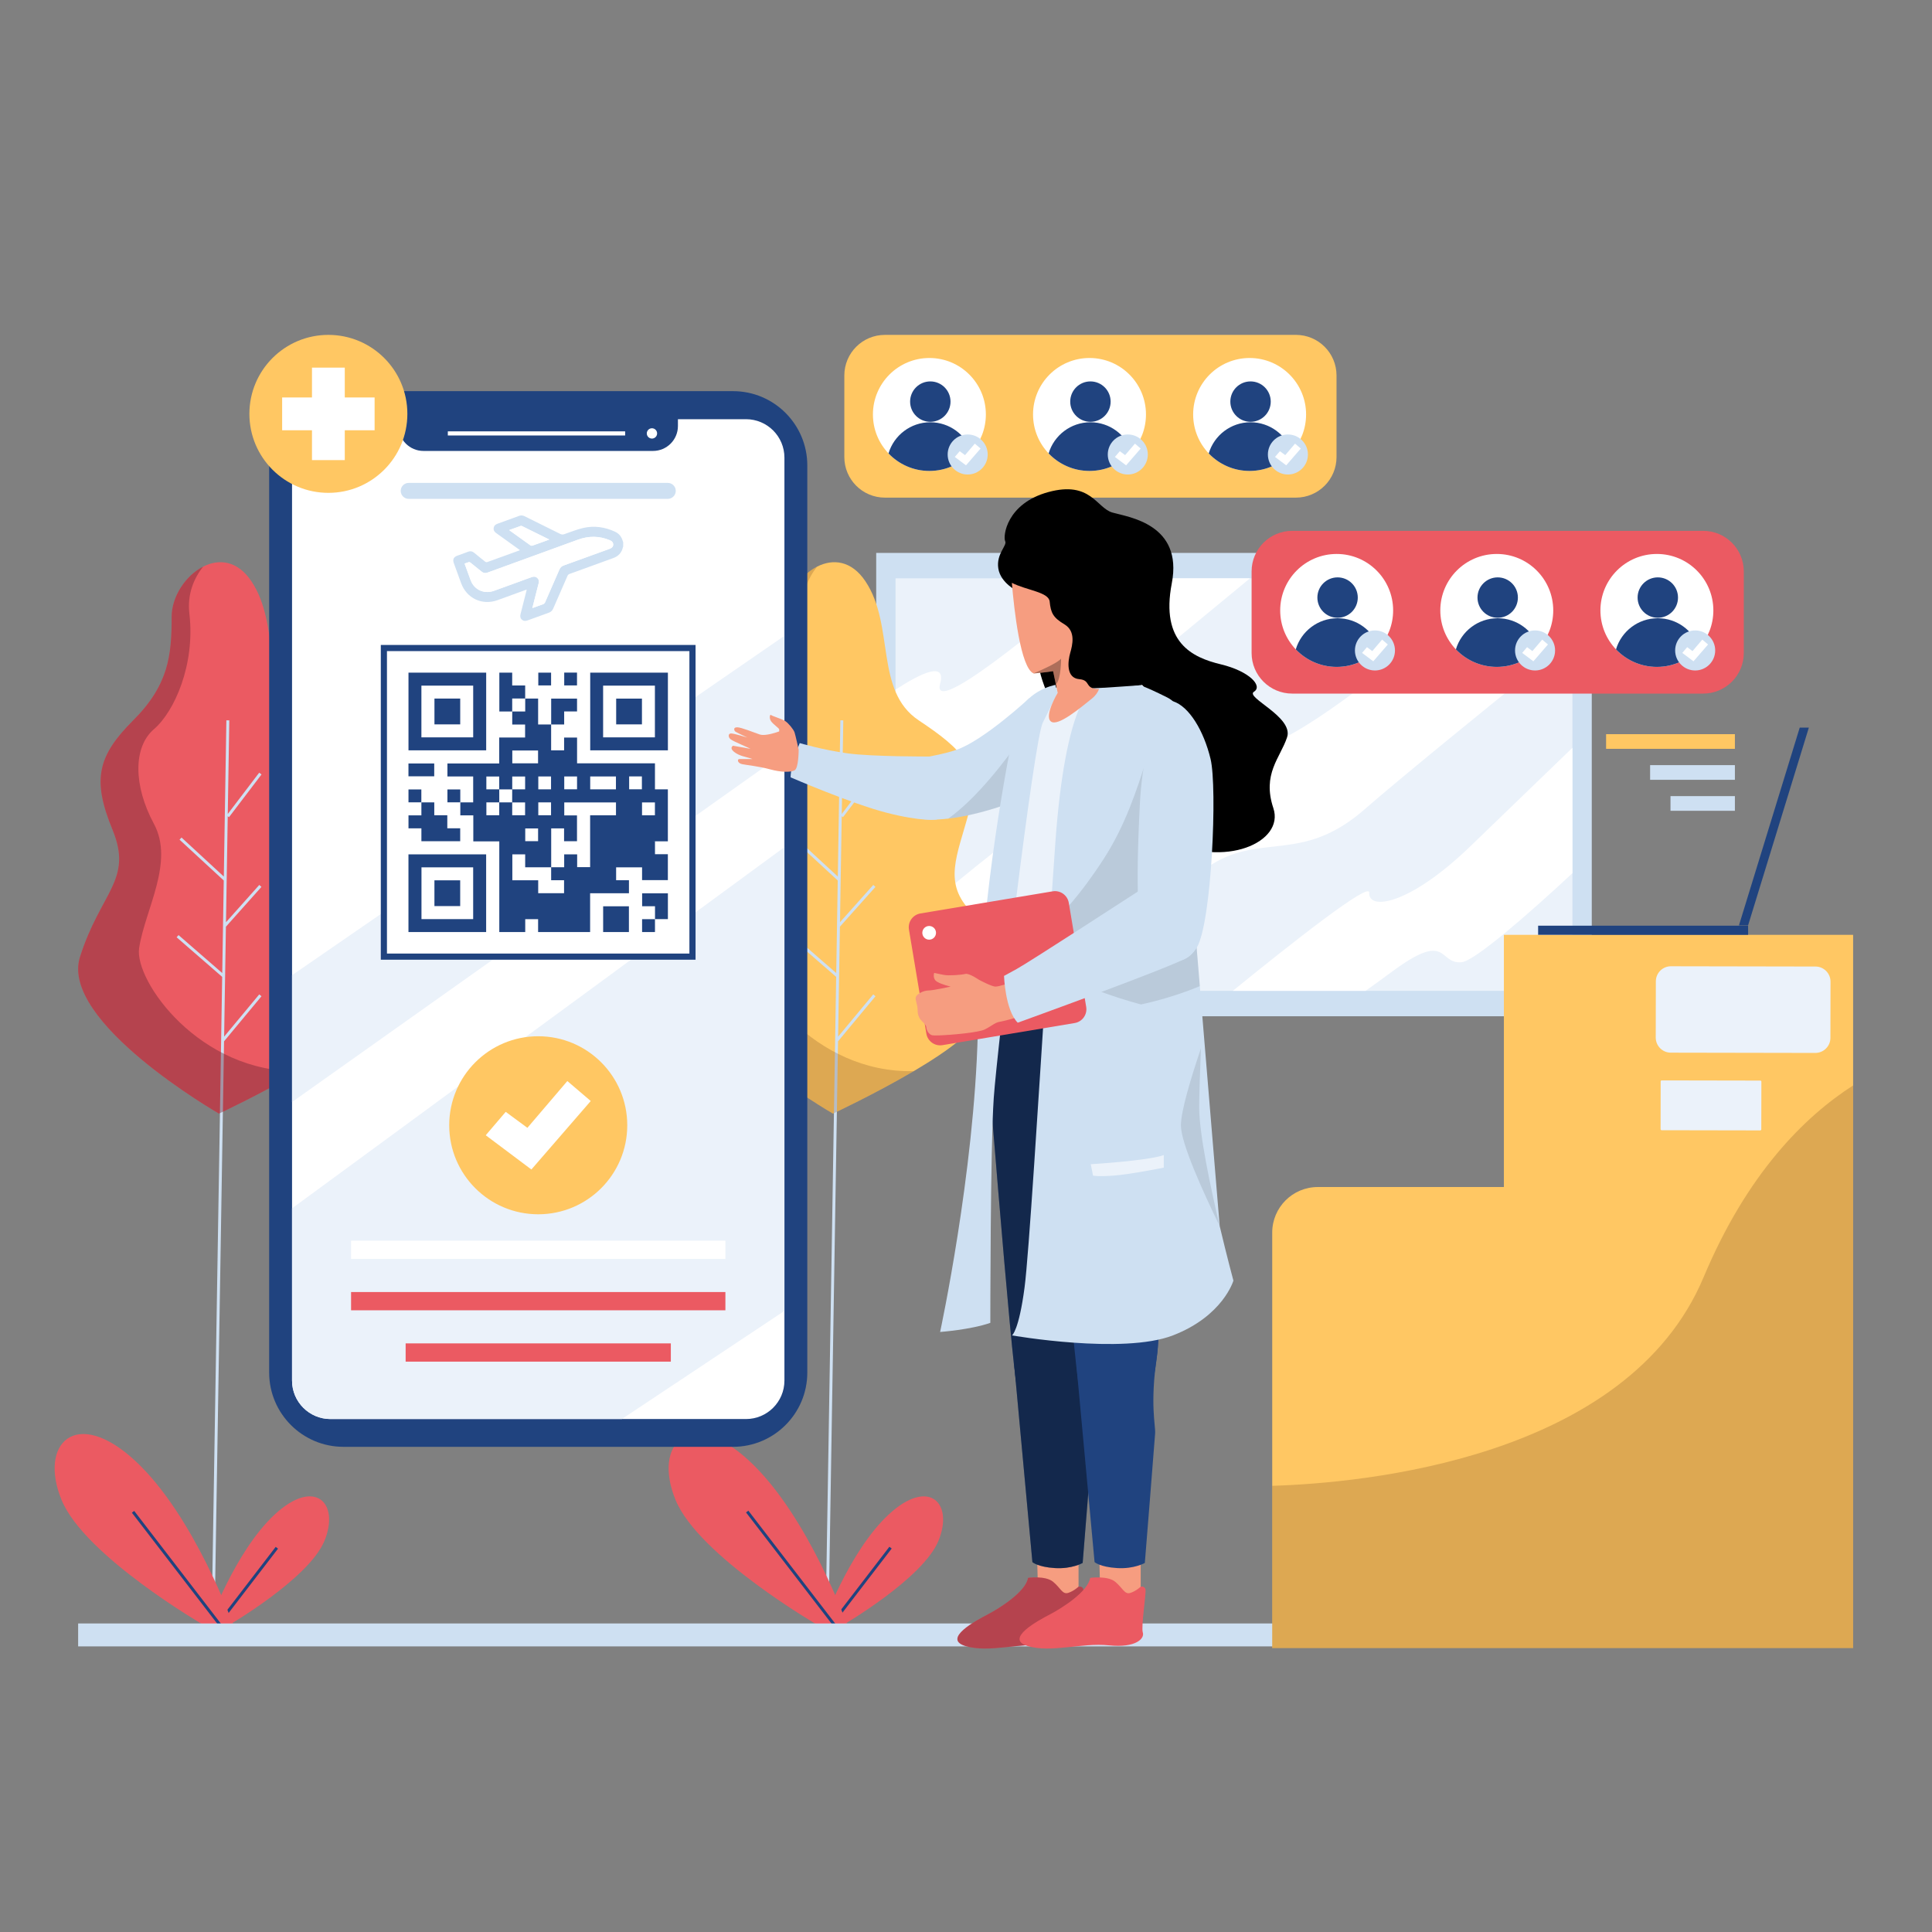
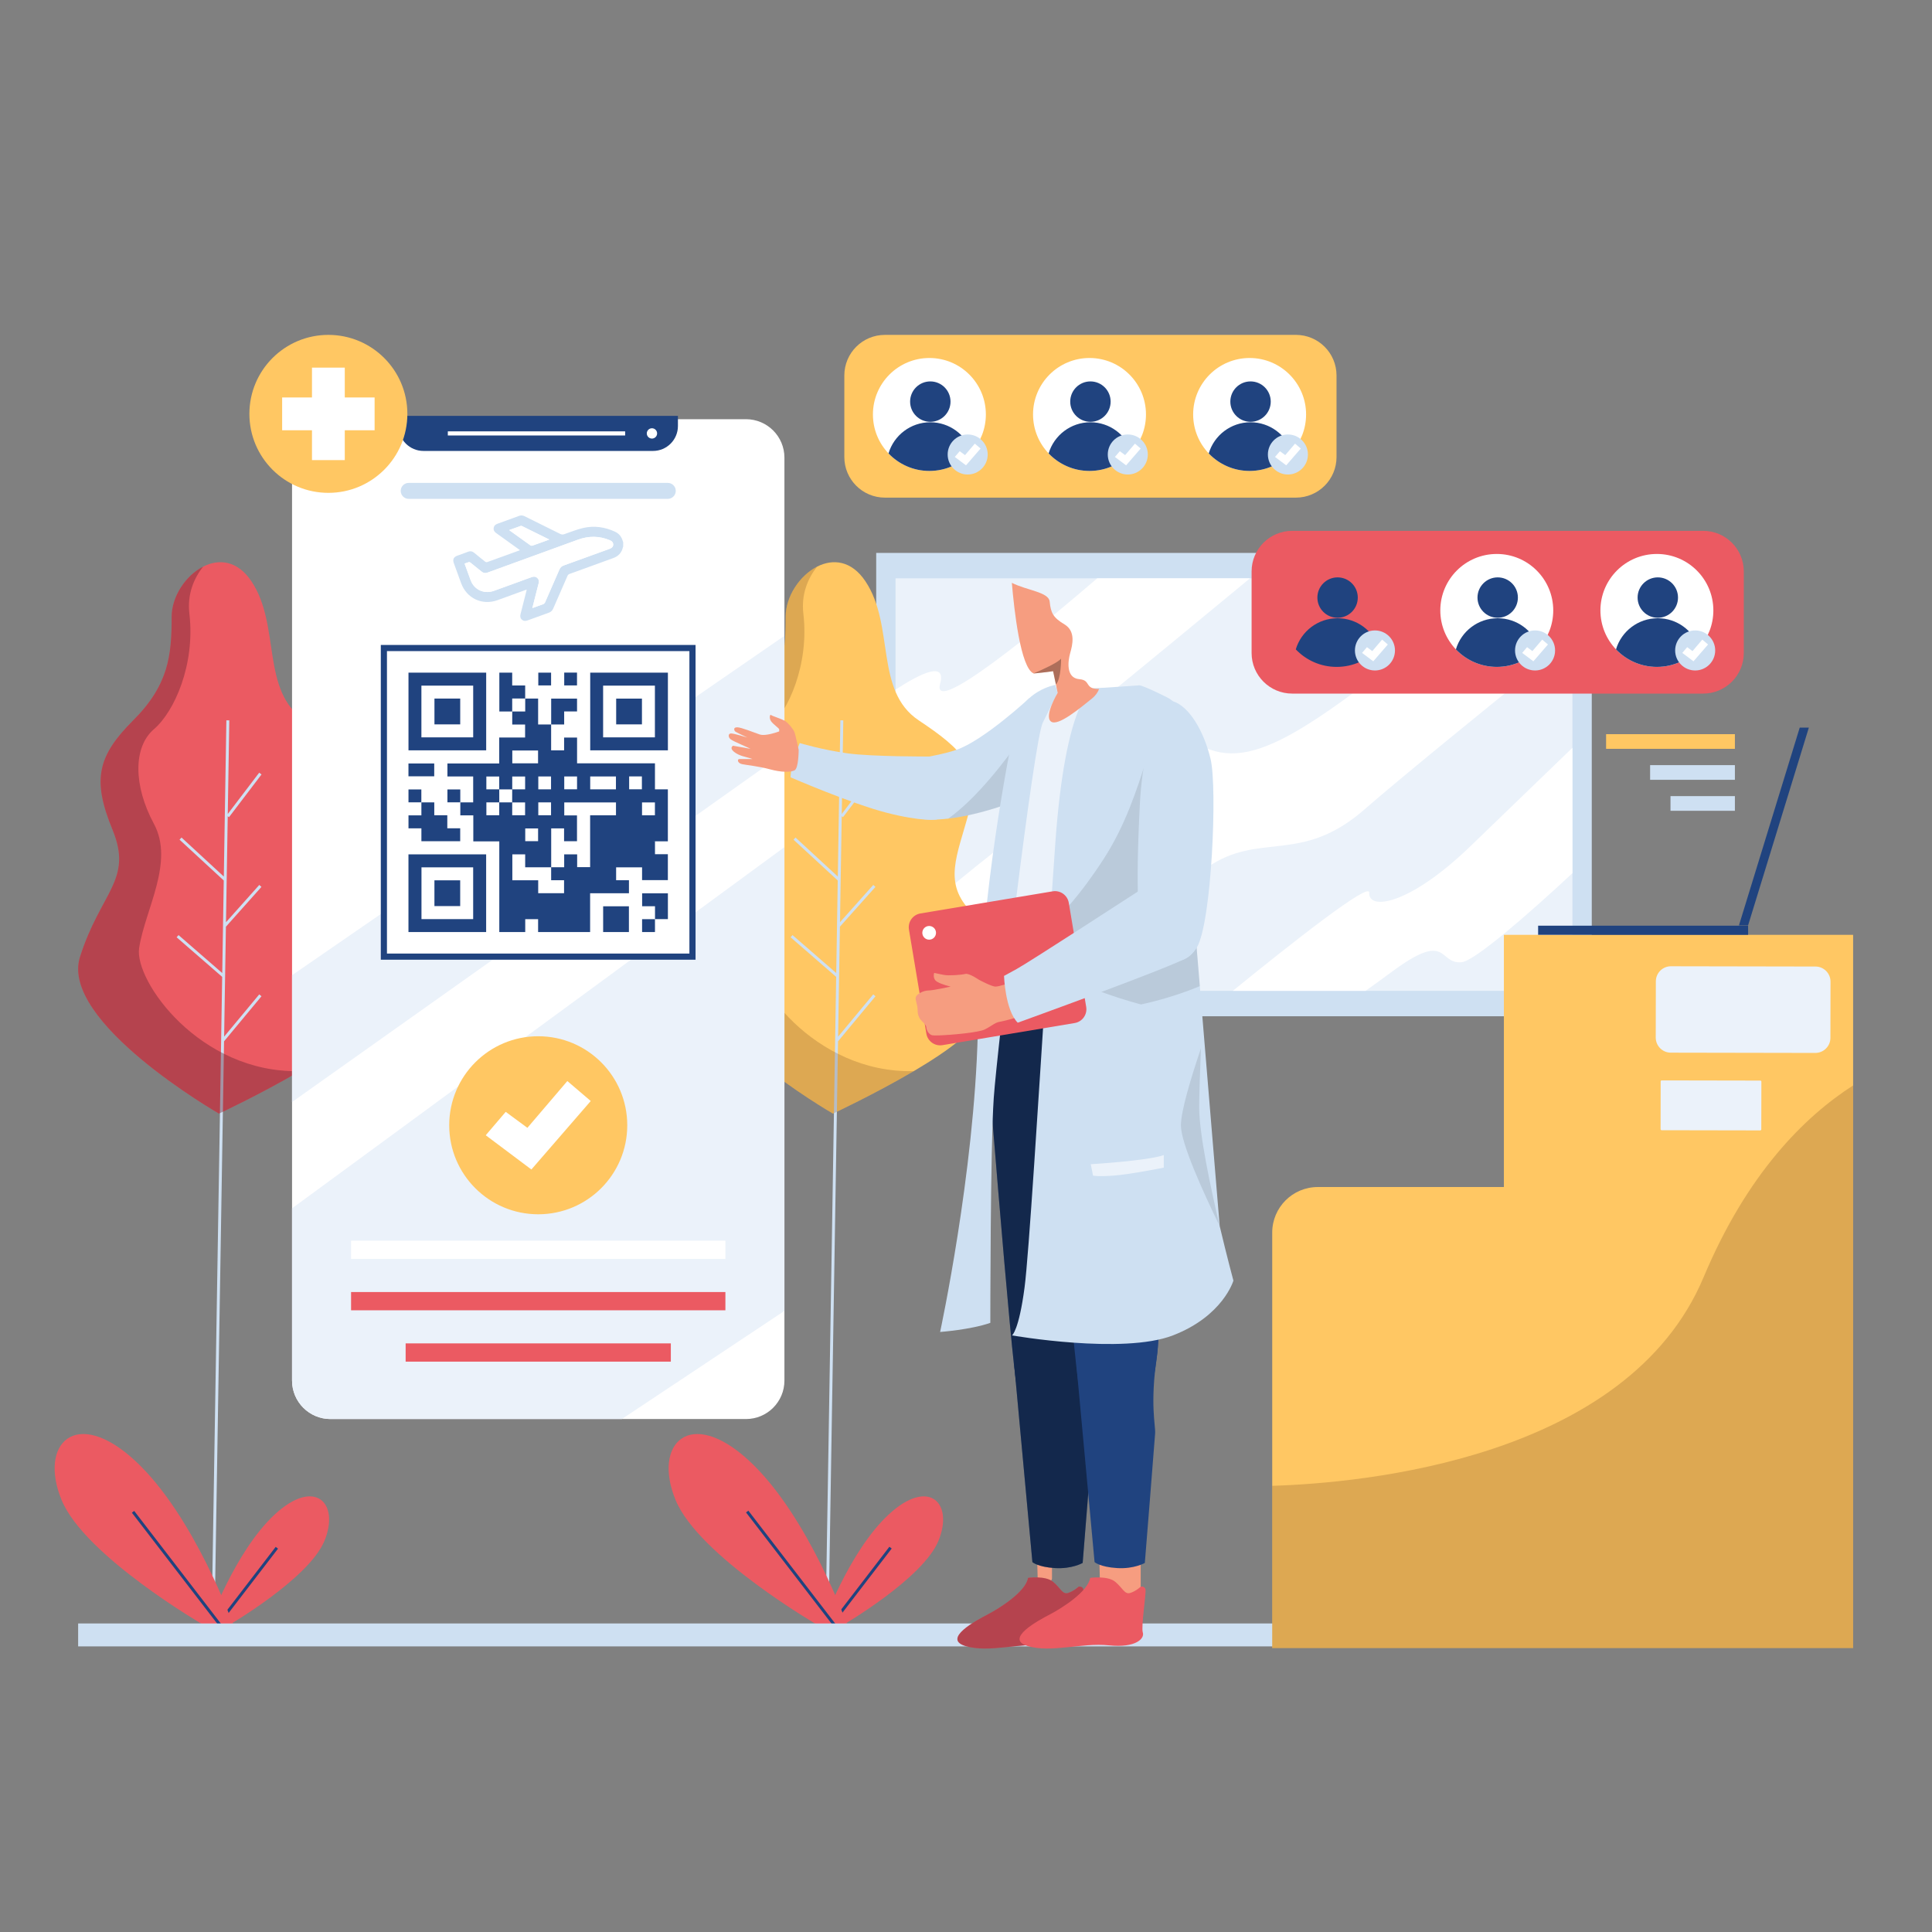
<svg xmlns="http://www.w3.org/2000/svg" version="1.1" x="0px" y="0px" viewBox="0 0 1200 1200" enable-background="new 0 0 1200 1200" xml:space="preserve">
  <rect x="0" y="0" width="1200" height="1200" fill="#808080" stroke="none" />
  <g id="Layer_x5F_Window">
    <g>
      <rect x="544.226" y="343.423" fill="#CEE0F2" width="444.448" height="287.793" />
      <rect x="556.241" y="359.203" fill="#EBF2FA" width="420.418" height="256.235" />
      <path fill="#FFFFFF" d="M776.388,359.203c-55.609,45.99-150.177,123.843-165.53,134.242    c-21.974,14.886-19.848-7.088-45.366,2.835c-3.261,1.269-6.344,2.545-9.25,3.814    v-71.764c16.389-10.647,31.508-17.558,27.681-3.643    c-5.813,21.145,62.492-35.379,97.594-65.483H776.388z" />
      <path fill="#FFFFFF" d="M976.659,359.203v37.491    c-47.479,38.299-106.696,86.409-129.046,105.966    c-39.696,34.734-65.214,13.468-97.821,36.151    c-17.891,12.447-66.079,47.507-105.937,76.627h-87.614v-35.584    c56.105-48.407,161.589-134.44,185.754-119.016    c33.316,21.265,68.049-5.671,156.656-75.138    c12.589-9.874,23.598-18.671,33.224-26.497H976.659z" />
      <path fill="#FFFFFF" d="M976.659,464.46v77.895c-28.396,26.426-60.862,54.532-68.794,55.29    c-14.886,1.418-7.797-20.557-43.949,6.38    c-5.175,3.856-10.484,7.684-15.779,11.412h-82.418    c37.229-30.275,85.161-67.979,84.729-61.032    c-0.709,11.342,24.81,7.797,62.379-28.354    C931.47,508.111,956.336,484.095,976.659,464.46z" />
    </g>
  </g>
  <g id="Layer_x5F_Trees">
    <g>
      <g>
        <path fill="#EB5A62" d="M214.977,645.761c-7.438,6.299-17.907,13.113-28.779,19.541     c-24.078,14.178-50.194,26.373-50.194,26.373s-99.175-56.934-86.319-97.338     c12.856-40.404,33.058-47.751,20.202-78.972s-9.183-45.914,12.856-67.953     s23.875-40.404,23.875-64.28c0-12.562,8.632-25.62,19.504-31.167     c9.789-5.014,21.378-3.93,30.083,9.128     c18.366,27.548,5.51,67.953,33.058,86.319s38.568,29.385,31.222,56.934     s-16.529,44.078,1.837,62.443S238.852,625.559,214.977,645.761z" />
        <polygon fill="#CEE0F2" points="161.018,617.632 139.207,643.883 140.325,575.591      162.394,550.865 161.039,549.655 140.37,572.811 141.448,506.967 142.238,507.567      162.44,481.02 160.993,479.92 141.471,505.574 142.423,447.427 140.606,447.397      139.017,544.452 112.745,520.207 111.513,521.542 138.977,546.888 138.036,604.375      110.888,580.796 109.697,582.167 137.997,606.747 131.423,1008.33 133.24,1008.36      139.159,646.784 162.415,618.793    " />
        <path opacity="0.4" fill="#662131" d="M186.198,665.302     c-24.078,14.178-50.194,26.373-50.194,26.373s-99.175-56.934-86.319-97.338     c12.856-40.404,33.058-47.751,20.202-78.972s-9.183-45.914,12.856-67.953     s23.875-40.404,23.875-64.28c0-12.562,8.632-25.62,19.504-31.167     c-5.675,7.291-9.936,17.025-8.485,29.33     c3.673,31.222-9.183,60.607-22.039,71.626c-12.856,11.019-12.856,34.895,0,58.77     c12.856,23.875-5.51,53.26-9.183,77.136     C83.295,609.159,124.104,666.771,186.198,665.302z" />
        <path fill="#EB5A62" d="M129.449,1009.724c0,0,16.354-46.034,41.188-69.051     s40.583-7.269,30.891,16.354s-59.966,52.697-59.966,52.697H129.449z" />
        <rect x="123.269" y="984.89" transform="matrix(0.609 -0.793 0.793 0.609 -721.61 506.618)" fill="#20437F" width="60.364" height="1.817" />
        <path fill="#EB5A62" d="M145.063,1009.724c0,0-24.241-68.233-61.05-102.349     s-60.152-10.774-45.788,24.241c14.365,35.014,88.882,78.108,88.882,78.108H145.063z     " />
        <rect x="108.58" y="929.524" transform="matrix(0.793 -0.61 0.61 0.793 -571.203 268.689)" fill="#20437F" width="1.817" height="89.472" />
      </g>
      <g>
        <path fill="#FFC763" d="M596.338,645.761c-7.438,6.299-17.906,13.113-28.779,19.541     c-24.078,14.178-50.193,26.373-50.193,26.373s-99.175-56.934-86.319-97.338     c12.856-40.404,33.058-47.751,20.202-78.972     c-12.856-31.222-9.183-45.914,12.856-67.953     c22.039-22.039,23.875-40.404,23.875-64.28c0-12.562,8.632-25.62,19.504-31.167     c9.789-5.014,21.378-3.93,30.083,9.128     c18.366,27.548,5.51,67.953,33.058,86.319     c27.549,18.366,38.568,29.385,31.222,56.934     c-7.346,27.548-16.529,44.078,1.837,62.443S620.213,625.559,596.338,645.761z" />
        <polygon fill="#CEE0F2" points="542.378,617.632 520.567,643.883 521.685,575.591      543.755,550.865 542.399,549.655 521.731,572.811 522.809,506.967 523.598,507.567      543.8,481.02 542.354,479.92 522.832,505.574 523.784,447.427 521.966,447.397      520.378,544.452 494.106,520.207 492.874,521.542 520.338,546.888 519.397,604.375      492.249,580.796 491.058,582.167 519.358,606.747 512.783,1008.33 514.6,1008.36      520.52,646.784 543.776,618.793    " />
        <path opacity="0.2" fill="#563112" d="M567.559,665.302     c-24.078,14.178-50.193,26.373-50.193,26.373s-99.175-56.934-86.319-97.338     c12.856-40.404,33.058-47.751,20.202-78.972     c-12.856-31.222-9.183-45.914,12.856-67.953     c22.039-22.039,23.875-40.404,23.875-64.28c0-12.562,8.632-25.62,19.504-31.167     c-5.675,7.291-9.936,17.025-8.485,29.33     c3.673,31.222-9.183,60.607-22.039,71.626c-12.856,11.019-12.856,34.895,0,58.77     c12.856,23.875-5.51,53.26-9.183,77.136     C464.656,609.159,505.464,666.771,567.559,665.302z" />
        <path fill="#EB5A62" d="M510.81,1009.724c0,0,16.354-46.034,41.188-69.051     s40.583-7.269,30.891,16.354s-59.966,52.697-59.966,52.697H510.81z" />
        <rect x="504.629" y="984.89" transform="matrix(0.609 -0.793 0.793 0.609 -572.685 808.958)" fill="#20437F" width="60.364" height="1.817" />
        <path fill="#EB5A62" d="M526.424,1009.724c0,0-24.241-68.233-61.05-102.349     s-60.152-10.774-45.788,24.241c14.365,35.014,88.882,78.108,88.882,78.108H526.424z" />
        <rect x="489.94" y="929.524" transform="matrix(0.793 -0.61 0.61 0.793 -492.154 501.162)" fill="#20437F" width="1.817" height="89.472" />
      </g>
      <rect x="48.536" y="1008.36" fill="#CEE0F2" width="810.773" height="14.24" />
    </g>
  </g>
  <g id="Layer_x5F_Profile">
    <g>
      <path fill="#FFC763" d="M804.928,309.086H549.639c-13.924,0-25.211-11.288-25.211-25.211    v-50.663C524.428,219.288,535.715,208,549.639,208h255.289    c13.924,0,25.211,11.288,25.211,25.211v50.663    C830.14,297.798,818.852,309.086,804.928,309.086z" />
      <g>
        <g>
          <path fill="#FFFFFF" d="M811.234,257.432c0,8.928-3.336,17.077-8.831,23.268      c-6.424,7.243-15.8,11.805-26.242,11.805c-9.991,0-19.008-4.177-25.392-10.884      c-5.999-6.29-9.681-14.813-9.681-24.189c0-19.37,15.703-35.073,35.073-35.073      C795.531,222.36,811.234,238.063,811.234,257.432z" />
          <circle fill="#20437F" cx="776.732" cy="249.448" r="12.546" />
          <path fill="#20437F" d="M802.403,280.7c-6.424,7.243-15.8,11.805-26.242,11.805      c-9.991,0-19.008-4.177-25.392-10.884c3.331-11.186,13.693-19.341,25.962-19.341      C788.662,262.28,798.79,269.99,802.403,280.7z" />
          <circle fill="#CEE0F2" cx="799.941" cy="282.291" r="12.435" />
          <polygon fill="#FFFFFF" points="791.939,283.813 798.897,289.032 807.944,278.594       804.377,275.55 798.288,282.682 794.983,280.247     " />
        </g>
        <g>
          <path fill="#FFFFFF" d="M711.785,257.432c0,8.928-3.336,17.077-8.831,23.268      c-6.424,7.243-15.8,11.805-26.242,11.805c-9.991,0-19.008-4.177-25.392-10.884      c-5.999-6.29-9.681-14.813-9.681-24.189c0-19.37,15.703-35.073,35.073-35.073      C696.083,222.36,711.785,238.063,711.785,257.432z" />
          <circle fill="#20437F" cx="677.283" cy="249.448" r="12.546" />
          <path fill="#20437F" d="M702.955,280.7c-6.424,7.243-15.8,11.805-26.242,11.805      c-9.991,0-19.008-4.177-25.392-10.884c3.331-11.186,13.693-19.341,25.962-19.341      C689.213,262.28,699.342,269.99,702.955,280.7z" />
          <circle fill="#CEE0F2" cx="700.493" cy="282.291" r="12.435" />
          <polygon fill="#FFFFFF" points="692.49,283.813 699.449,289.032 708.495,278.594       704.929,275.55 698.84,282.682 695.535,280.247     " />
        </g>
        <g>
          <path fill="#FFFFFF" d="M612.337,257.432c0,8.928-3.336,17.077-8.831,23.268      c-6.424,7.243-15.8,11.805-26.242,11.805c-9.991,0-19.008-4.177-25.392-10.884      c-5.999-6.29-9.681-14.813-9.681-24.189c0-19.37,15.703-35.073,35.073-35.073      C596.634,222.36,612.337,238.063,612.337,257.432z" />
          <circle fill="#20437F" cx="577.834" cy="249.448" r="12.546" />
          <path fill="#20437F" d="M603.506,280.7c-6.424,7.243-15.8,11.805-26.242,11.805      c-9.991,0-19.008-4.177-25.392-10.884c3.331-11.186,13.693-19.341,25.962-19.341      C589.765,262.28,599.893,269.99,603.506,280.7z" />
          <circle fill="#CEE0F2" cx="601.044" cy="282.291" r="12.435" />
          <polygon fill="#FFFFFF" points="593.042,283.813 600,289.032 609.046,278.594       605.48,275.55 599.391,282.682 596.086,280.247     " />
        </g>
      </g>
      <path fill="#EB5A62" d="M1057.89,430.802H802.601c-13.924,0-25.211-11.288-25.211-25.211    v-50.663c0-13.924,11.288-25.211,25.211-25.211h255.289    c13.924,0,25.211,11.288,25.211,25.211v50.663    C1083.102,419.515,1071.814,430.802,1057.89,430.802z" />
      <g>
        <g>
          <path fill="#FFFFFF" d="M1064.196,379.149c0,8.928-3.336,17.077-8.831,23.268      c-6.424,7.243-15.8,11.805-26.242,11.805c-9.991,0-19.008-4.177-25.392-10.884      c-5.999-6.29-9.681-14.813-9.681-24.189c0-19.37,15.703-35.073,35.073-35.073      S1064.196,359.779,1064.196,379.149z" />
          <circle fill="#20437F" cx="1029.693" cy="371.165" r="12.546" />
          <path fill="#20437F" d="M1055.365,402.417c-6.424,7.243-15.8,11.805-26.242,11.805      c-9.991,0-19.008-4.177-25.392-10.884c3.33-11.186,13.693-19.341,25.962-19.341      C1041.624,383.997,1051.752,391.707,1055.365,402.417z" />
          <circle fill="#CEE0F2" cx="1052.903" cy="404.008" r="12.435" />
          <polygon fill="#FFFFFF" points="1044.901,405.53 1051.859,410.749 1060.905,400.311       1057.339,397.267 1051.25,404.399 1047.945,401.964     " />
        </g>
        <g>
          <path fill="#FFFFFF" d="M964.747,379.149c0,8.928-3.336,17.077-8.831,23.268      c-6.424,7.243-15.8,11.805-26.242,11.805c-9.991,0-19.008-4.177-25.392-10.884      c-5.999-6.29-9.681-14.813-9.681-24.189c0-19.37,15.703-35.073,35.073-35.073      C949.044,344.077,964.747,359.779,964.747,379.149z" />
          <circle fill="#20437F" cx="930.245" cy="371.165" r="12.546" />
          <path fill="#20437F" d="M955.916,402.417c-6.424,7.243-15.8,11.805-26.242,11.805      c-9.991,0-19.008-4.177-25.392-10.884c3.33-11.186,13.693-19.341,25.962-19.341      C942.175,383.997,952.304,391.707,955.916,402.417z" />
          <circle fill="#CEE0F2" cx="953.454" cy="404.008" r="12.435" />
          <polygon fill="#FFFFFF" points="945.452,405.53 952.411,410.749 961.457,400.311       957.89,397.267 951.802,404.399 948.496,401.964     " />
        </g>
        <g>
-           <path fill="#FFFFFF" d="M865.299,379.149c0,8.928-3.336,17.077-8.831,23.268      c-6.424,7.243-15.8,11.805-26.242,11.805c-9.991,0-19.008-4.177-25.392-10.884      c-5.999-6.29-9.681-14.813-9.681-24.189c0-19.37,15.703-35.073,35.073-35.073      C849.596,344.077,865.299,359.779,865.299,379.149z" />
          <circle fill="#20437F" cx="830.796" cy="371.165" r="12.546" />
          <path fill="#20437F" d="M856.468,402.417c-6.424,7.243-15.8,11.805-26.242,11.805      c-9.991,0-19.008-4.177-25.392-10.884c3.33-11.186,13.693-19.341,25.962-19.341      C842.727,383.997,852.855,391.707,856.468,402.417z" />
          <circle fill="#CEE0F2" cx="854.006" cy="404.008" r="12.435" />
          <polygon fill="#FFFFFF" points="846.003,405.53 852.962,410.749 862.008,400.311       858.442,397.267 852.353,404.399 849.048,401.964     " />
        </g>
      </g>
    </g>
  </g>
  <g id="Layer_x5F_Table">
    <g>
      <path fill="#FFC763" d="M1151,580.633v443.03H790.196V765.589    c0-15.63,12.671-28.301,28.3-28.301h115.596V580.633H1151z" />
      <path opacity="0.2" fill="#563112" d="M1151,674.194v349.469H790.196V922.865    c55.538-1.701,220.445-16.396,267.945-129.578    C1085.162,728.903,1120.817,693.56,1151,674.194z" />
      <rect x="955.358" y="574.962" fill="#20437F" width="130.428" height="5.671" />
      <polygon fill="#20437F" points="1085.769,574.771 1123.51,451.94 1117.839,451.94     1080.098,574.771   " />
      <rect x="997.573" y="456" fill="#FFC763" width="80.002" height="9.114" />
      <rect x="1024.915" y="475.241" fill="#CEE0F2" width="52.659" height="9.114" />
      <rect x="1037.574" y="494.482" fill="#CEE0F2" width="40.001" height="9.114" />
      <path fill="#EBF2FA" d="M1127.515,653.995l-89.749-0.164    c-5.176-0.009-9.364-4.213-9.355-9.389l0.064-34.923    c0.01-5.176,4.213-9.364,9.389-9.355l89.749,0.164    c5.176,0.009,9.364,4.213,9.355,9.389l-0.064,34.923    C1136.895,649.816,1132.691,654.004,1127.515,653.995z" />
      <path fill="#EBF2FA" d="M1093.328,702.113l-61.27-0.112    c-0.355-0.001-0.642-0.289-0.641-0.643l0.054-29.659    c0.001-0.355,0.289-0.642,0.643-0.641l61.27,0.112    c0.355,0.001,0.641,0.289,0.641,0.643l-0.054,29.659    C1093.971,701.826,1093.683,702.113,1093.328,702.113z" />
    </g>
  </g>
  <g id="Layer_x5F_Mobile">
    <g>
-       <path fill="#20437F" d="M455.274,898.646H213.343c-25.494,0-46.161-20.667-46.161-46.161    V289.11c0-25.494,20.667-46.161,46.161-46.161h241.93    c25.494,0,46.161,20.667,46.161,46.161v563.375    C501.434,877.979,480.767,898.646,455.274,898.646z" />
      <path fill="#FFFFFF" d="M487.22,284.256v573.246c0,13.199-10.697,23.888-23.888,23.888    H205.282c-13.192,0-23.888-10.689-23.888-23.888V284.256    c0-13.192,10.697-23.888,23.888-23.888h258.049    C476.523,260.368,487.22,271.065,487.22,284.256z" />
      <path fill="#20437F" d="M405.593,280.088H263.024c-8.549,0-15.48-6.931-15.48-15.48    v-6.291h173.529v6.291C421.073,273.158,414.142,280.088,405.593,280.088z" />
      <circle fill="#FFFFFF" cx="404.939" cy="269.203" r="3.202" />
      <rect x="278.154" y="267.922" fill="#FFFFFF" width="110.137" height="2.561" />
      <polygon fill="#EBF2FA" points="487.22,394.908 487.22,467.586 181.394,684.486     181.394,605.726   " />
      <path fill="#EBF2FA" d="M487.22,526.165v288.062L386.259,881.39H205.282    c-13.192,0-23.888-10.689-23.888-23.888V750.523L487.22,526.165z" />
      <rect x="456.99" y="271.785" fill="#FFFFFF" width="14.728" height="5.763" />
      <g>
        <rect x="433.298" y="269.864" fill="#FFFFFF" width="2.561" height="9.605" />
        <rect x="429.456" y="272.745" fill="#FFFFFF" width="2.561" height="6.723" />
        <rect x="425.614" y="275.062" fill="#FFFFFF" width="2.561" height="4.406" />
      </g>
      <g>
        <path fill="#FFFFFF" d="M449.983,272.674c-0.813-0.821-1.764-1.415-2.866-1.765     c-0.568-0.18-1.15-0.287-1.746-0.313c-0.049-0.002-0.097-0.012-0.146-0.019     c-0.127,0-0.255,0-0.382,0c-0.224,0.021-0.45,0.037-0.673,0.064     c-0.949,0.115-1.833,0.42-2.657,0.902c-0.672,0.393-1.242,0.907-1.774,1.467     c-0.073,0.077-0.137,0.175-0.173,0.274c-0.117,0.319,0.004,0.664,0.282,0.847     c0.279,0.184,0.638,0.154,0.898-0.083c0.128-0.116,0.248-0.242,0.369-0.365     c0.945-0.956,2.086-1.51,3.426-1.628c1.332-0.117,2.555,0.207,3.641,0.988     c0.336,0.242,0.631,0.542,0.936,0.825c0.306,0.285,0.707,0.309,1.015,0.048     c0.136-0.115,0.198-0.271,0.248-0.434c0-0.071,0-0.141,0-0.212     C450.33,273.017,450.156,272.848,449.983,272.674z" />
        <path fill="#FFFFFF" d="M448.042,274.466c-0.582-0.571-1.263-0.968-2.064-1.146     c-0.734-0.163-1.459-0.126-2.176,0.097c-0.879,0.273-1.55,0.841-2.144,1.514     c-0.271,0.307-0.238,0.77,0.049,1.059c0.287,0.29,0.754,0.316,1.068,0.048     c0.158-0.135,0.295-0.295,0.45-0.434c0.149-0.134,0.297-0.275,0.466-0.382     c0.999-0.634,2.227-0.529,3.107,0.259c0.158,0.141,0.303,0.297,0.466,0.432     c0.246,0.202,0.528,0.235,0.815,0.103c0.3-0.137,0.449-0.385,0.461-0.66     c-0-0.244-0.058-0.415-0.185-0.558     C448.254,274.684,448.15,274.572,448.042,274.466z" />
        <path fill="#FFFFFF" d="M444.974,276.218c-0.698,0.001-1.268,0.572-1.267,1.27     c0.001,0.698,0.575,1.27,1.271,1.267c0.699-0.003,1.267-0.572,1.266-1.271     C446.243,276.786,445.672,276.217,444.974,276.218z" />
      </g>
      <circle fill="#FFC763" cx="334.308" cy="698.922" r="55.29" />
      <polygon fill="#FFFFFF" points="301.701,705.125 330.055,726.39 366.915,683.859     352.384,671.454 327.574,700.517 314.106,690.593   " />
      <rect x="218.057" y="770.604" fill="#FFFFFF" width="232.502" height="11.342" />
      <rect x="218.057" y="802.503" fill="#EB5A62" width="232.502" height="11.342" />
      <rect x="251.949" y="834.401" fill="#EB5A62" width="164.719" height="11.342" />
      <path fill="#CEE0F2" d="M414.763,309.853H253.854c-2.74,0-4.962-2.222-4.962-4.962l0,0    c0-2.74,2.222-4.962,4.962-4.962h160.909c2.74,0,4.962,2.222,4.962,4.962l0,0    C419.725,307.631,417.503,309.853,414.763,309.853z" />
      <g>
        <path fill="#CEE0F2" d="M387.08,339.486c-0.059,0.12-0.146,0.234-0.173,0.361     c-0.715,3.379-2.755,5.597-5.968,6.769c-5.927,2.162-11.859,4.31-17.789,6.466     c-3.126,1.136-6.245,2.293-9.381,3.399c-0.636,0.224-1.012,0.563-1.281,1.181     c-2.954,6.787-5.954,13.554-8.891,20.348c-0.561,1.297-1.409,2.086-2.742,2.555     c-4.399,1.548-8.772,3.167-13.15,4.774c-1.285,0.472-2.501,0.487-3.566-0.475     c-1.065-0.962-1.166-2.154-0.819-3.49c1.229-4.743,2.421-9.495,3.623-14.245     c0.064-0.254,0.098-0.516,0.178-0.945c-2.188,0.795-4.235,1.538-6.281,2.283     c-3.963,1.442-7.918,2.907-11.891,4.324     c-9.482,3.381-19.081-1.13-22.536-10.574     c-1.518-4.151-3.034-8.303-4.54-12.458c-0.828-2.285-0.126-3.781,2.148-4.613     c2.189-0.801,4.404-1.538,6.568-2.404c1.559-0.624,2.83-0.342,4.086,0.717     c2.205,1.858,4.46,3.658,6.728,5.439c0.283,0.222,0.833,0.356,1.155,0.241     c6.619-2.368,13.222-4.778,19.828-7.184c0.154-0.056,0.293-0.155,0.534-0.285     c-2.992-2.149-5.913-4.247-8.834-6.346c-1.979-1.422-3.948-2.86-5.942-4.26     c-1.148-0.806-1.721-1.85-1.494-3.254c0.215-1.333,1.102-2.063,2.316-2.502     c4.483-1.619,8.967-3.234,13.437-4.888c1.177-0.436,2.243-0.375,3.365,0.184     c7.4,3.684,14.82,7.328,22.214,11.024c0.867,0.434,1.586,0.468,2.511,0.144     c3.88-1.357,7.726-2.909,11.713-3.839c6.799-1.587,13.446-0.63,19.78,2.305     c2.553,1.183,4.132,3.217,4.858,5.924c0.059,0.221,0.157,0.432,0.236,0.648     C387.08,337.701,387.08,338.593,387.08,339.486z M330.664,377.672     c2.324-0.84,4.434-1.624,6.561-2.357c0.666-0.229,1.067-0.595,1.353-1.252     c2.95-6.788,5.949-13.555,8.889-20.348c0.545-1.26,1.37-2.033,2.662-2.498     c9.518-3.423,19.022-6.886,28.528-10.342c1.498-0.545,2.23-1.408,2.222-2.634     c-0.01-1.389-0.84-2.154-2.047-2.667c-6.612-2.81-13.231-2.789-19.959-0.327     c-18.643,6.824-37.315,13.567-55.966,20.371     c-1.49,0.544-2.705,0.334-3.906-0.669c-2.24-1.87-4.522-3.69-6.807-5.504     c-0.253-0.201-0.684-0.383-0.961-0.309c-0.884,0.238-1.734,0.602-2.667,0.942     c1.236,3.393,2.438,6.707,3.653,10.017c0.212,0.578,0.469,1.14,0.73,1.698     c0.145,0.309,0.328,0.602,0.515,0.889c2.9,4.448,8.171,6.15,13.398,4.267     c7.774-2.801,15.535-5.641,23.299-8.468c1.283-0.467,2.505-0.472,3.563,0.502     c1.018,0.937,1.159,2.095,0.817,3.397c-0.903,3.447-1.768,6.903-2.644,10.357     C331.499,374.318,331.108,375.899,330.664,377.672z M316.347,329.208     c0.125,0.153,0.175,0.249,0.254,0.305c4.313,3.103,8.621,6.212,12.959,9.28     c0.286,0.202,0.846,0.21,1.204,0.088c2.106-0.716,4.191-1.497,6.282-2.258     c1.306-0.475,2.61-0.955,4.112-1.504c-5.829-2.88-11.444-5.657-17.067-8.42     c-0.187-0.092-0.471-0.109-0.667-0.04     C321.074,327.49,318.733,328.345,316.347,329.208z" />
        <path fill="#FFFFFF" d="M330.664,377.672c0.444-1.772,0.835-3.354,1.235-4.933     c0.876-3.454,1.741-6.91,2.644-10.357c0.341-1.302,0.2-2.46-0.817-3.397     c-1.058-0.974-2.28-0.969-3.563-0.502c-7.765,2.827-15.525,5.668-23.299,8.468     c-5.227,1.883-10.497,0.181-13.398-4.267c-0.187-0.287-0.37-0.58-0.515-0.889     c-0.261-0.558-0.518-1.12-0.73-1.698c-1.216-3.309-2.417-6.624-3.653-10.017     c0.932-0.34,1.783-0.704,2.667-0.942c0.277-0.075,0.708,0.108,0.961,0.309     c2.286,1.814,4.568,3.634,6.807,5.504c1.201,1.003,2.415,1.212,3.906,0.669     c18.65-6.804,37.323-13.547,55.966-20.371     c6.727-2.462,13.346-2.484,19.959,0.327c1.207,0.513,2.037,1.277,2.047,2.667     c0.008,1.226-0.723,2.089-2.222,2.634c-9.506,3.456-19.01,6.919-28.528,10.342     c-1.292,0.465-2.117,1.238-2.662,2.498c-2.94,6.793-5.939,13.559-8.889,20.348     c-0.286,0.657-0.687,1.023-1.353,1.252     C335.098,376.047,332.988,376.832,330.664,377.672z" />
        <path fill="#FFFFFF" d="M316.347,329.208c2.386-0.863,4.727-1.718,7.077-2.549     c0.196-0.069,0.48-0.052,0.667,0.04c5.622,2.763,11.237,5.54,17.067,8.42     c-1.501,0.55-2.806,1.029-4.112,1.504c-2.091,0.761-4.176,1.542-6.282,2.258     c-0.358,0.122-0.918,0.114-1.204-0.088c-4.338-3.067-8.646-6.177-12.959-9.28     C316.522,329.457,316.472,329.361,316.347,329.208z" />
      </g>
      <g>
        <rect x="238.434" y="402.502" fill="#FFFFFF" width="191.679" height="191.679" />
        <path fill="#20437F" d="M432.022,596.09H236.525V400.593h195.497V596.09z M240.343,592.271     h187.86V404.411H240.343V592.271z" />
      </g>
      <g>
        <path fill="#20437F" d="M342.318,449.969c0,0.008,0,0.017,0,0.025c0.008,0,0.017,0,0.025,0     L342.318,449.969z" />
        <path fill="#20437F" d="M285.892,498.366c0.008,0,0.017,0,0.025,0c0-0.008,0-0.017,0-0.025     L285.892,498.366z" />
        <path fill="#20437F" d="M326.223,433.869c0-0.009,0-0.017,0-0.026l-0.024,0.026     C326.207,433.869,326.215,433.869,326.223,433.869z" />
        <path fill="#20437F" d="M414.821,546.666c0-5.379,0-10.7,0-16.097c-2.683,0-5.298,0-7.996,0     c0-2.716,0-5.358,0-7.999c2.665,0.001,5.331,0.001,7.997,0.001     c0-10.844,0-21.537,0-32.307c-2.681,0-5.295,0-8.014,0c0-5.397,0-10.719,0-16.139     c-16.172,0-32.238,0-48.378,0c0-5.4,0-10.701,0-16.019c-2.709,0-5.344,0-8.053,0     c0,2.678,0,5.292,0,7.935c-2.711,0-5.345,0-8.059,0c0-5.39,0-10.719,0-16.047     c-2.661,0-5.322,0-8.078,0c0-5.453,0-10.768,0-16.125c-2.737,0-5.377,0-8.017,0     c0,2.641,0,5.282,0,8.061c-2.737,0-5.399,0-8.061,0c0,2.665,0,5.33,0,8.073     c2.733,0,5.347,0,7.983,0c0,2.715,0,5.35,0,8.06c-5.366,0-10.668,0-16.076,0     c0,5.397,0,10.72,0,16.147c-10.804,0-21.5,0-32.17,0c0,2.72,0,5.334,0,8.057     c5.382,0,10.705,0,16.004,0c0,5.411,0,10.712,0,16.099c-2.701,0-5.344,0-7.987,0     c0,2.664,0,5.328,0,8.068c2.728,0,5.342,0,8.063,0c0,5.398,0,10.721,0,16.148     c5.429,0,10.751,0,16.142,0c0,18.841,0,37.575,0,56.322c5.393,0,10.714,0,16.112,0     c0-2.681,0-5.295,0-8.006c2.717,0,5.357,0,7.997,0     c-0.001,2.665-0.001,5.331-0.001,8.009c10.845,0,21.538,0,32.305,0     c0-8.079,0-16.093,0-24.108c8.037,0,16.073,0,24.123,0c0-2.756,0-5.37,0-8.093     c-2.68,0-5.316,0-7.969,0c0-2.723,0-5.336,0-7.986c5.367,0,10.688,0,16.117,0     c0,2.694,0,5.331,0,7.946C404.215,546.666,409.515,546.666,414.821,546.666z      M398.752,506.429C398.752,506.429,398.752,506.429,398.752,506.429     c0,1.316,0,2.631,0,3.96C398.752,509.06,398.752,507.744,398.752,506.429z      M406.781,498.413c0,2.644,0,5.257,0,7.99c-2.675,0-5.339,0-8.004,0     c0-2.643,0-5.286,0-7.991C401.465,498.413,404.099,498.413,406.781,498.413z      M390.777,482.251c2.661,0,5.254,0,7.918,0c0,2.655,0,5.29,0,7.982     c-2.619,0-5.232,0-7.918,0C390.777,487.609,390.777,484.974,390.777,482.251z      M366.591,482.283c5.307,0,10.608,0,15.981,0c0,2.625,0,5.26,0,7.983     c-5.35,0-10.63,0-15.981,0C366.591,487.609,366.591,484.974,366.591,482.283z      M350.463,482.279c2.634,0,5.247,0,7.952,0c0,2.68,0,5.294,0,7.959     c-2.657,0-5.271,0-7.952,0C350.463,487.601,350.463,484.966,350.463,482.279z      M334.347,482.285c2.612,0,5.226,0,7.914,0c0,2.617,0,5.252,0,7.977     c-2.655,0-5.248,0-7.914,0C334.347,487.614,334.347,484.979,334.347,482.285z      M334.344,498.374c2.663,0,5.256,0,7.92,0c0,2.657,0,5.292,0,7.983     c-2.621,0-5.235,0-7.92,0C334.344,503.732,334.344,501.097,334.344,498.374z      M318.195,466.15c5.341,0,10.636,0,16.004,0c0,2.624,0,5.256,0,7.952     c-5.304,0-10.62,0-16.004,0C318.195,471.418,318.195,468.808,318.195,466.15z      M334.218,514.545c0,2.622,0,5.236,0,7.921c-2.626,0-5.261,0-7.983,0     c0-2.665,0-5.258,0-7.921C328.893,514.545,331.528,514.545,334.218,514.545z      M326.164,482.289c0,2.645,0,5.259,0,7.991c-2.676,0-5.34,0-8.004,0     c0-2.643,0-5.286,0-7.991C320.849,482.289,323.483,482.289,326.164,482.289z      M302.084,482.303c2.61,0,5.244,0,7.985,0c0,2.654,0,5.319,0,7.984     c-2.642,0-5.284,0-7.985,0C302.084,487.606,302.084,484.993,302.084,482.303z      M302.1,506.357c0-2.616,0-5.25,0-7.977c2.656,0,5.32,0,7.984,0     c0.001,2.641,0.001,5.281,0.001,7.977     C307.4,506.357,304.787,506.357,302.1,506.357z M310.11,498.352     c-0.005-2.68-0.011-5.359-0.016-8.039c2.68-0.002,5.36-0.005,8.041-0.008     c-0.006,2.687-0.013,5.374-0.019,8.061     C315.447,498.362,312.778,498.357,310.11,498.352z M318.138,498.391     c2.643,0.002,5.287,0.002,8.002,0.002c0,2.638,0,5.272,0,7.963     c-2.617,0-5.229,0-8.002,0C318.138,503.714,318.138,501.052,318.138,498.391z      M334.282,562.857L334.282,562.857c-0.008,2.673-0.016,5.345-0.023,8.018     c-0,0-0,0-0.001,0C334.266,568.203,334.274,565.53,334.282,562.857z      M334.257,562.832C334.257,562.832,334.257,562.832,334.257,562.832     c-2.658,0-5.315,0-7.982,0C328.941,562.832,331.599,562.832,334.257,562.832z      M350.35,554.769c-5.365,0-10.714,0-16.063,0c0-2.643,0-5.286,0-8.006     c-5.384,0-10.684,0-16.062,0c0-5.399,0-10.721,0-16.103c2.624,0,5.259,0,7.972,0     c0,2.648,0,5.263,0,8.017c5.429,0,10.781,0,16.133,0c0,2.642,0,5.284,0,8.035     c2.706,0,5.341,0,8.02,0C350.35,549.433,350.35,552.045,350.35,554.769z      M366.54,538.595c-2.711,0-5.346,0-8.058,0c0-2.634,0-5.249,0-7.93     c-2.711,0-5.347,0-8.059,0c0,2.63,0,5.245,0,7.987c-2.739,0-5.403,0-8.067,0     c0-8.018,0-16.035,0-24.115c2.659,0,5.273,0,7.998,0     c0,2.609,0,5.246,0,7.941c2.724,0,5.338,0,8.029,0c0-5.298,0-10.62,0-16.021     c-2.603,0-5.218,0-7.909,0c0-2.711,0-5.346,0-8.044c10.683,0,21.38,0,32.123,0     c0,2.645,0,5.259,0,7.982c-5.334,0-10.658,0-16.057,0     C366.54,517.178,366.54,527.854,366.54,538.595z M398.779,522.546     c2.743,0,5.383,0,8.022-0.001c0,0,0,0,0,0.001     C404.162,522.546,401.522,522.546,398.779,522.546z" />
        <path fill="#20437F" d="M301.978,417.777c-16.093,0-32.138,0-48.261,0     c0,16.133,0,32.2,0,48.256c16.13,0,32.197,0,48.261,0     C301.978,449.915,301.978,433.869,301.978,417.777z M293.908,457.97     c-10.688,0-21.385,0-32.168,0c0-10.725,0-21.38,0-32.105c10.72,0,21.416,0,32.168,0     C293.908,436.547,293.908,447.223,293.908,457.97z" />
        <path fill="#20437F" d="M366.593,417.797c0,16.133,0,32.2,0,48.258c16.119,0,32.165,0,48.254,0     c0-16.095,0-32.141,0-48.258C398.708,417.797,382.641,417.797,366.593,417.797z      M406.774,457.97c-10.689,0-21.385,0-32.168,0c0-10.726,0-21.381,0-32.106     c10.719,0,21.416,0,32.168,0C406.774,436.548,406.774,447.223,406.774,457.97z" />
        <path fill="#20437F" d="M253.7,578.907c16.135,0,32.201,0,48.254,0     c0-16.132,0-32.199,0-48.261c-16.118,0-32.163,0-48.254,0     C253.7,546.74,253.7,562.786,253.7,578.907z M261.788,538.716     c10.682,0,21.357,0,32.104,0c0,10.688,0,21.385,0,32.169c-10.724,0-21.378,0-32.104,0     C261.788,560.166,261.788,549.469,261.788,538.716z" />
        <path fill="#20437F" d="M269.737,506.37c0-2.723,0-5.338,0-8.004c-2.719,0-5.363,0-8.005,0     c0,2.664,0,5.329,0,8.07c-2.763,0-5.378,0-8.011,0c0,2.713,0,5.348,0,8.061     c2.679,0,5.294,0,8.016,0c0,2.713,0,5.35,0,7.994c8.098,0,16.085,0,24.103,0     c0-2.682,0-5.317,0-8.03c-2.676,0-5.29,0-8.012,0c0-2.712,0-5.349,0-8.091     C275.083,506.37,272.447,506.37,269.737,506.37z" />
        <path fill="#20437F" d="M261.706,498.366c0.008,0,0.017,0,0.025,0c0-0.008,0-0.017,0-0.025     L261.706,498.366z" />
        <path fill="#20437F" d="M374.623,578.903c5.397,0,10.714,0,16.006,0c0-5.387,0-10.705,0-16.004     c-5.373,0-10.669,0-16.006,0C374.623,568.248,374.623,573.545,374.623,578.903z" />
        <path fill="#20437F" d="M326.223,433.843c-0.008,0-0.016,0-0.024,0c0,0.009,0,0.017,0,0.026     C326.199,433.869,326.223,433.843,326.223,433.843z" />
        <path fill="#20437F" d="M326.199,433.843c0-2.664,0-5.329,0-8.07c-2.732,0-5.346,0-8.068,0     c0-2.712,0-5.349,0-7.995c-2.724,0-5.337,0-7.983,0c0,8.056,0,16.064,0,24.127     c2.703,0,5.346,0,7.989,0c0-2.641,0-5.283,0-8.062     C320.873,433.843,323.536,433.843,326.199,433.843z" />
        <circle fill="#20437F" cx="318.149" cy="441.918" r="0.018" />
        <path fill="#20437F" d="M406.839,570.914c0-0.008,0-0.017,0-0.025c-0.008,0-0.016,0-0.025,0     L406.839,570.914z" />
        <path fill="#20437F" d="M398.841,562.886c2.688,0,5.303,0,7.998,0c0,2.718,0,5.361,0,8.003     c2.664,0,5.329,0,8.004,0c0-5.41,0-10.71,0-16.044c-5.368,0-10.689,0-16.002,0     C398.841,557.541,398.841,560.176,398.841,562.886z" />
        <path fill="#20437F" d="M342.319,449.969c-0,0,0.025,0.025,0.025,0.025     c0-0.008,0-0.017,0-0.025C342.335,449.969,342.327,449.969,342.319,449.969z" />
        <path fill="#20437F" d="M350.415,441.9c2.712,0,5.349,0,7.996,0c0-2.723,0-5.336,0-7.983     c-5.368,0-10.69,0-16.067,0c0,5.392,0,10.722,0,16.053     c2.665-0,5.33-0,8.071-0     C350.415,447.236,350.415,444.621,350.415,441.9z" />
        <path fill="#20437F" d="M269.704,474.212c-5.369,0-10.664,0-16.004,0c0,2.659,0,5.269,0,7.952     c5.388,0,10.703,0,16.004,0C269.704,479.466,269.704,476.833,269.704,474.212z" />
        <path fill="#20437F" d="M277.902,490.336c0,2.683,0,5.318,0,8.004c2.704,0,5.347,0,7.99,0     c-0-2.664-0-5.329-0-8.004     C283.159,490.336,280.546,490.336,277.902,490.336z" />
        <path fill="#20437F" d="M285.892,498.366c0,0,0.025-0.025,0.025-0.025     c-0.008,0-0.017,0-0.025,0C285.892,498.349,285.892,498.357,285.892,498.366z" />
        <path fill="#20437F" d="M358.392,417.775c-2.676,0-5.285,0-7.946,0c0,2.717,0,5.326,0,7.961     c2.682,0,5.312,0,7.946,0C358.392,423.045,358.392,420.415,358.392,417.775z" />
        <path fill="#20437F" d="M261.706,498.366c0,0,0.025-0.025,0.025-0.025     c-0.008,0-0.017,0-0.025,0C261.706,498.349,261.706,498.358,261.706,498.366z" />
        <path fill="#20437F" d="M253.716,490.336c0,2.683,0,5.317,0,8.005c2.704,0,5.347,0,7.99,0     c-0-2.665-0-5.329-0-8.005     C258.974,490.336,256.361,490.336,253.716,490.336z" />
        <path fill="#20437F" d="M342.291,417.797c-2.703,0-5.333,0-7.945,0c0,2.697,0,5.327,0,7.947     c2.683,0,5.292,0,7.945,0C342.291,423.084,342.291,420.475,342.291,417.797z" />
        <path fill="#20437F" d="M398.815,578.908c2.684,0,5.318,0,7.952,0     c0.027-0.147,0.056-0.233,0.056-0.318c-0.001-2.558-0.005-5.117-0.008-7.675     c-2.664,0-5.329,0-7.999,0     C398.815,573.654,398.815,576.267,398.815,578.908z" />
        <path fill="#20437F" d="M406.839,570.914c-0-0-0.025-0.025-0.025-0.025     c0,0.008,0,0.017,0,0.025C406.823,570.914,406.831,570.914,406.839,570.914     z" />
        <path fill="#20437F" d="M285.849,433.897c-5.349,0-10.645,0-16.004,0c0,5.396,0,10.714,0,16.007     c5.386,0,10.703,0,16.004,0C285.849,444.53,285.849,439.234,285.849,433.897z" />
        <path fill="#20437F" d="M398.725,433.922c-5.392,0-10.709,0-16.006,0c0,5.384,0,10.702,0,16.007     c5.371,0,10.668,0,16.006,0C398.725,444.581,398.725,439.285,398.725,433.922z" />
        <path fill="#20437F" d="M269.831,562.786c5.371,0,10.688,0,16.001,0c0-5.379,0-10.696,0-16.018     c-5.366,0-10.662,0-16.001,0C269.831,552.174,269.831,557.47,269.831,562.786z" />
      </g>
      <circle fill="#FFC763" cx="203.961" cy="257.06" r="49.06" />
      <polygon fill="#FFFFFF" points="232.677,267.25 232.677,246.871 214.151,246.871     214.151,228.344 193.772,228.344 193.772,246.871 175.245,246.871 175.245,267.25     193.772,267.25 193.772,285.776 214.151,285.776 214.151,267.25   " />
    </g>
  </g>
  <g id="Layer_x5F_Character_1">
-     <path id="Hair" d="M632.123,367.27c0,0-10.633-4.962-12.05-14.177   c-1.418-9.215,5.671-14.177,4.253-17.012   c-1.418-2.835,0.709-23.392,26.936-30.48c26.227-7.089,29.772,9.924,39.696,12.759   c9.924,2.835,43.949,7.088,36.86,43.949   c-7.088,36.86,12.759,46.075,30.481,50.328   c17.721,4.253,26.227,13.468,20.557,17.012   c-5.671,3.544,24.81,15.595,20.557,28.354   c-4.253,12.759-15.595,22.683-8.506,43.949   c7.089,21.265-30.48,37.569-65.923,19.848   c-35.442-17.721-77.973-84.353-80.1-110.58   C642.755,384.991,632.123,367.27,632.123,367.27z" />
    <g id="Left_leg">
-       <path fill="#F69D80" d="M644.209,968.308l0.409,16.36c0,0,7.214,9.679,16.499,8.832    c9.285-0.846,8.796-4.428,8.796-4.428l-0.015-22.727L644.209,968.308z" />
+       <path fill="#F69D80" d="M644.209,968.308l0.409,16.36c9.285-0.846,8.796-4.428,8.796-4.428l-0.015-22.727L644.209,968.308z" />
      <path fill="#20437F" d="M610.79,625.7c0,0,17.822,227.301,20.878,235.302    c3.056,8.001,33.18,26.198,43.865,2.712    c10.685-23.486,6.444-150.164,10.586-171.214    c4.142-21.05,13.636-57.981,12.75-84.73    C697.982,581.021,610.79,625.7,610.79,625.7" />
      <path opacity="0.4" d="M610.79,625.7c0,0,17.822,227.301,20.878,235.302    c3.056,8.001,33.18,26.198,43.865,2.712    c10.685-23.486,6.444-150.164,10.586-171.214    c4.142-21.05,13.636-57.981,12.75-84.73    C697.982,581.021,610.79,625.7,610.79,625.7" />
      <path fill="#20437F" d="M630.488,853.678l10.759,116.577c0,0,3.362,3.049,13.975,3.705    c10.612,0.656,17.242-3.195,17.242-3.195s6.096-75.615,6.402-80.567    c0.306-4.952-3.295-18.022,1.112-47.901s-15.097-36.057-26.635-33.219    C641.805,811.915,626.499,811.38,630.488,853.678z" />
      <path fill="#EB5A62" d="M638.513,980.029c0,0,10.744-1.466,15.477,2.377    s5.886,8.176,9.511,6.98c3.625-1.196,6.409-3.865,6.409-3.865    s2.387-0.562,2.964,1.604c0.576,2.166-2.859,23.26-1.662,26.885    c1.196,3.625-4.15,9.686-21.086,7.929c-16.936-1.757-35.812,4.888-50.451,0.432    c-14.639-4.456,6.666-15.922,14.004-19.73    C621.015,998.833,637.28,988.475,638.513,980.029z" />
      <path opacity="0.4" d="M630.488,853.678l10.759,116.577c0,0,3.362,3.049,13.975,3.705    c10.612,0.656,17.242-3.195,17.242-3.195s6.096-75.615,6.402-80.567    c0.306-4.952-3.295-18.022,1.112-47.901s-15.097-36.057-26.635-33.219    C641.805,811.915,626.499,811.38,630.488,853.678z" />
      <path opacity="0.4" fill="#662131" d="M638.513,980.029c0,0,10.744-1.466,15.477,2.377    s5.886,8.176,9.511,6.98c3.625-1.196,6.409-3.865,6.409-3.865    s2.387-0.562,2.964,1.604c0.576,2.166-2.859,23.26-1.662,26.885    c1.196,3.625-4.15,9.686-21.086,7.929c-16.936-1.757-35.812,4.888-50.451,0.432    c-14.639-4.456,6.666-15.922,14.004-19.73    C621.015,998.833,637.28,988.475,638.513,980.029z" />
    </g>
    <g id="Right_leg">
      <path fill="#F69D80" d="M682.82,968.308l0.409,16.36c0,0,7.214,9.679,16.499,8.832    c9.285-0.846,8.796-4.428,8.796-4.428l-0.015-22.727L682.82,968.308z" />
      <path fill="#20437F" d="M649.401,625.7c0,0,17.822,227.301,20.878,235.302    c3.056,8.001,33.18,26.198,43.865,2.712s6.444-150.164,10.586-171.214    c4.142-21.05,13.636-57.981,12.75-84.73    C736.593,581.021,649.401,625.7,649.401,625.7" />
      <path fill="#20437F" d="M669.099,853.678l10.759,116.577c0,0,3.362,3.049,13.975,3.705    c10.612,0.656,17.242-3.195,17.242-3.195s6.096-75.615,6.402-80.567    c0.306-4.953-3.295-18.022,1.112-47.901    c4.407-29.88-15.097-36.057-26.635-33.219    C680.416,811.915,665.11,811.38,669.099,853.678z" />
      <path fill="#EB5A62" d="M677.123,980.029c0,0,10.744-1.466,15.477,2.377    s5.886,8.176,9.511,6.98c3.625-1.196,6.409-3.865,6.409-3.865    s2.387-0.562,2.964,1.604c0.576,2.166-2.859,23.26-1.662,26.885    c1.196,3.625-4.15,9.686-21.086,7.929s-35.812,4.888-50.451,0.432    c-14.639-4.456,6.666-15.922,14.004-19.73    C659.626,998.833,675.891,988.475,677.123,980.029z" />
    </g>
    <g id="Left_hand">
      <path fill="#CEE0F2" d="M634.76,457.712l4.891-24.377c0,0-28.793,26.794-45.806,32.465    c-17.012,5.671-32.607,4.253-35.442,14.177    c-2.835,9.924-3.544,28.354,18.43,29.063c3.941,0.128,8.06-0.113,12.171-0.588    c18.827-2.169,37.448-9.336,37.448-9.336L634.76,457.712" />
      <path opacity="0.1" d="M634.76,457.711l-8.308,41.404c0,0-18.621,7.166-37.448,9.336    C606.895,495.599,624.602,472.349,634.76,457.711z" />
      <path fill="#CEE0F2" d="M577.301,469.876c0,0-35.202,0.177-50.797-1.95    c-15.595-2.127-29.772-6.38-29.772-6.38s-5.671,13.468-5.671,21.265    c0,0,37.569,16.304,59.543,21.974c21.974,5.671,31.003,4.287,31.003,4.287    s7.984-2.869,8.693-18.464C591.01,475.015,586.276,471.825,577.301,469.876z" />
      <path fill="#F69D80" d="M496.073,465.743c0,0,0,11.455-2.552,12.731    c-2.545,1.276-8.272,1.276-15.276-0.638c-7.003-1.907-14.007-2.545-17.19-3.183    c-3.19-0.638-3.19-3.183-1.914-3.183c1.276,0,8.279,0,8.279,0s0,0-1.914-0.638    c-1.907-0.638-6.366-1.269-9.548-3.821c-3.183-2.545-0.638-3.821-0.638-3.821    l10.824,1.914c-2.545-1.276-10.186-4.459-12.093-5.735    c-1.914-1.269-1.914-3.814,0-3.814c1.85,0,9.676,2.389,10.165,2.538    c-0.05-0.021-0.184-0.085-0.383-0.177l-0.035-0.014    c-1.545-0.716-6.663-3.083-7.202-3.622c-0.014-0.014-0.028-0.035-0.043-0.05    c-0.439-0.475-0.836-1.51-0.184-2.084c0.284-0.248,0.751-0.411,1.496-0.411    c2.552,0,10.193,3.183,14.007,4.452c0.574,0.191,1.248,0.284,1.978,0.298    c3.537,0.078,8.428-1.588,9.768-2.077c0.227-0.078,0.354-0.128,0.354-0.128    s0-0.638,0-1.276c0-0.638-3.821-3.183-5.097-5.09    c-1.269-1.914-0.631-4.459,0-3.821c0.638,0.638,7.003,2.545,8.917,3.821    c1.907,1.269,5.09,5.09,5.727,7.003    C494.16,456.825,496.073,465.743,496.073,465.743z" />
    </g>
    <g id="Body">
      <path fill="#EBF2FA" d="M659.059,425.395c0,0-21.265,12.05-24.101,19.848    c-2.835,7.797-14.886,176.503-14.177,182.883s17.721,8.506,52.455,6.38    c34.734-2.127,70.176-5.671,68.758-57.417    c-1.418-51.746-14.177-108.454-15.595-121.922    c-1.418-13.468-17.012-29.772-17.012-29.772s-16.304,2.835-26.936,2.835    C671.818,428.23,659.059,425.395,659.059,425.395z" />
      <path fill="#CEE0F2" d="M766.095,795.414c0,0-6.38,21.974-37.569,34.025    c-31.189,12.05-99.948,0-99.948,0s4.253-2.835,7.797-29.772    c2.672-20.316,8.57-116.45,14.049-200.796    c0.539-8.35,1.077-16.58,1.609-24.611c1.212-18.409,2.389-35.761,3.48-51.044    c6.38-89.315,23.314-95.73,23.314-95.73c4.182-0.035,28.886-1.815,28.886-1.815    s1.673-0.276,17.268,7.521c1.978,0.985,3.906,2.509,5.77,4.43l14.482,174.866    l12.348,149.071C762.104,780.656,766.095,795.414,766.095,795.414z" />
      <path fill="#CEE0F2" d="M655.515,425.395c0,0-20.557,3.544-24.81,23.392    c-4.253,19.848-21.265,105.618-23.392,192.807    c-2.127,87.188-23.392,185.718-23.392,185.718s19.139-1.418,31.189-5.671    c0,0,0-109.163,2.127-139.643c2.127-30.481,24.81-221.87,30.48-233.211    c5.671-11.342,9.215-18.43,9.215-18.43L655.515,425.395z" />
      <path opacity="0.1" d="M745.234,612.489c-18.409,7.797-36.555,11.384-36.555,11.384    s-39.894-10.158-58.253-25.001c0.539-8.35,1.077-16.58,1.609-24.611    c7.351-6.103,18.614-17.891,33.252-40.411    c27.645-42.531,28.545-90.378,45.466-96.226L745.234,612.489z" />
      <path fill="#EBF2FA" d="M677.489,723.112c0,0,35.442-2.127,45.366-5.671v7.797    c0,0-21.265,4.253-31.189,4.962c-9.924,0.709-12.759,0-12.759,0L677.489,723.112z" />
      <path opacity="0.1" d="M757.582,761.56c-10.37-21.273-24.094-51.519-24.094-62.549    c0-8.882,6.231-29.509,12.447-47.883c-0.673,16.715-1.106,29.984-1.106,36.541    C744.83,704.143,751.663,736.565,757.582,761.56z" />
    </g>
    <g id="Right_hand">
      <path fill="#EB5A62" d="M667.509,635.425l-82.116,13.735    c-4.739,0.793-9.223-2.406-10.016-7.146l-10.811-64.638    c-0.793-4.739,2.406-9.223,7.146-10.016l82.116-13.735    c4.739-0.793,9.223,2.406,10.016,7.146l10.811,64.638    C675.447,630.148,672.248,634.633,667.509,635.425z" />
      <circle fill="#FFFFFF" cx="577.12" cy="579.393" r="4.253" />
      <path fill="#CEE0F2" d="M728.543,435.568c0,0-17.738,8.966-20.574,64.256    c-2.835,55.29-0.709,75.847,2.127,86.48s24.101,17.721,33.316,2.127    s12.759-99.239,8.506-116.96C747.665,453.749,738.484,438.652,728.543,435.568z" />
      <path fill="#F69D80" d="M632.832,631.542c0,0-7.862,2.419-11.49,3.024    c-0.012,0-0.03,0.006-0.042,0.006c-3.598,0.611-4.814,2.425-9.634,4.832    c-3.798,1.899-20.265,3.423-28.345,3.701c-2.207,0.079-3.792,0.06-4.312-0.073    c-2.419-0.605-3.629-3.629-3.629-4.838c0-1.21-1.21-2.419-3.024-4.233    s-2.419-4.233-2.419-6.652c0-2.419-0.605-3.629-1.21-6.652    c-0.605-3.024,4.838-5.443,7.862-5.443c3.024,0,13.909-2.419,13.909-2.419    s-5.443-1.21-8.467-3.024c-3.024-1.814-1.814-5.443-1.814-5.443    s3.024,0.605,6.048,1.21c3.024,0.605,10.886,0,13.305-0.605    c2.419-0.605,8.467,3.629,8.467,3.629s7.862,4.233,10.281,4.233    c2.419,0,9.071-2.419,9.071-2.419L632.832,631.542z" />
      <path fill="#CEE0F2" d="M706.725,553.768c0,0-67.514,43.877-75.311,48.13    c-7.797,4.253-7.797,4.253-7.797,4.253s0.709,21.265,8.506,29.063    c0,0,98.024-35.371,105.72-40.723c7.696-5.352,11.949-20.238,6.278-33.706    S720.366,545.333,706.725,553.768z" />
    </g>
    <g id="Head">
      <path fill="#F69D80" d="M682.65,427.919c-0.702,1.971-2.049,4.062-4.452,5.983    c-7.089,5.671-21.265,17.721-25.519,14.177s4.253-17.721,4.253-17.721    l-1.099-5.231l-1.737-8.237c-4.253,0.709-12.05,1.418-12.05,1.418    c-0.021-0.007-0.043-0.014-0.064-0.028    c-8.138-3.431-12.107-39.681-13.504-56.268    c9.371,4.735,22.896,5.699,23.491,11.639c0.709,7.088,2.127,9.924,9.215,14.177    c7.089,4.253,4.962,12.759,3.544,17.721c-1.418,4.962-2.835,15.595,5.671,16.303    C677.872,422.475,673.314,428.011,682.65,427.919z" />
      <path opacity="0.3" d="M655.834,425.126l-1.737-8.237    c-4.253,0.709-12.05,1.418-12.05,1.418c-0.021-0.007-0.043-0.014-0.064-0.028    c5.309-2.261,15.035-6.642,17.076-9.187    C659.059,409.092,659.151,421.822,655.834,425.126z" />
    </g>
  </g>
</svg>